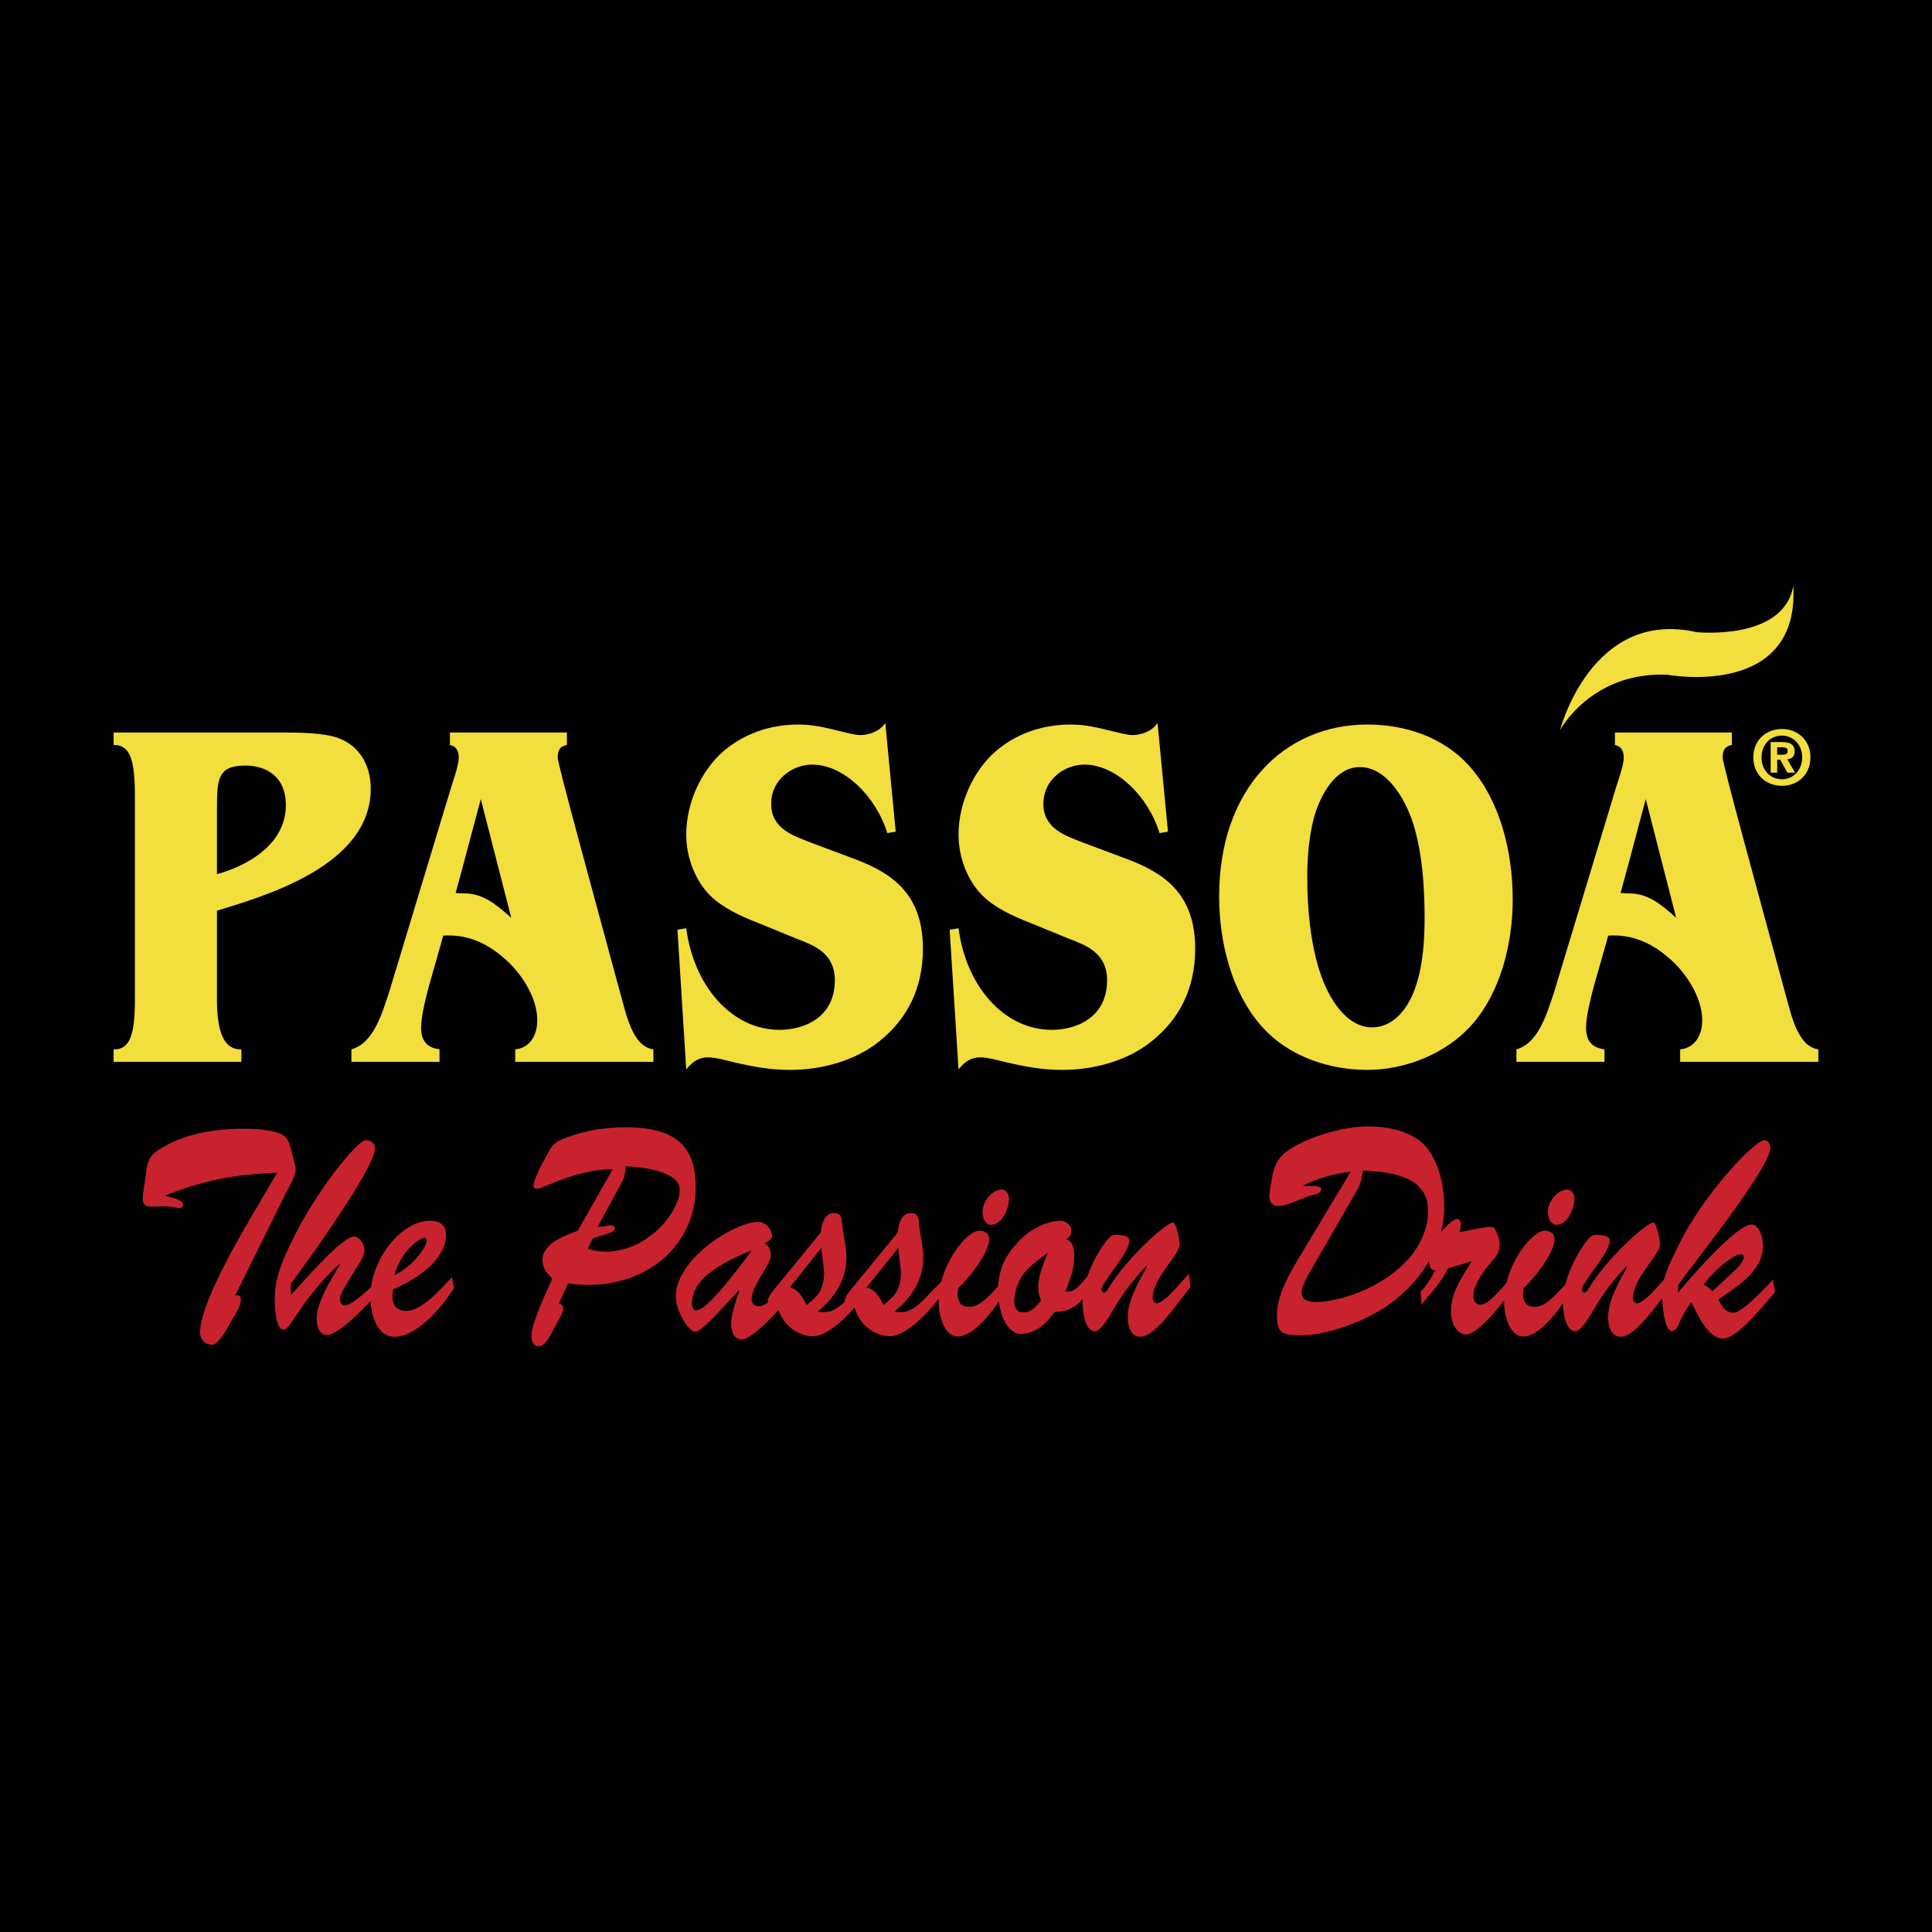
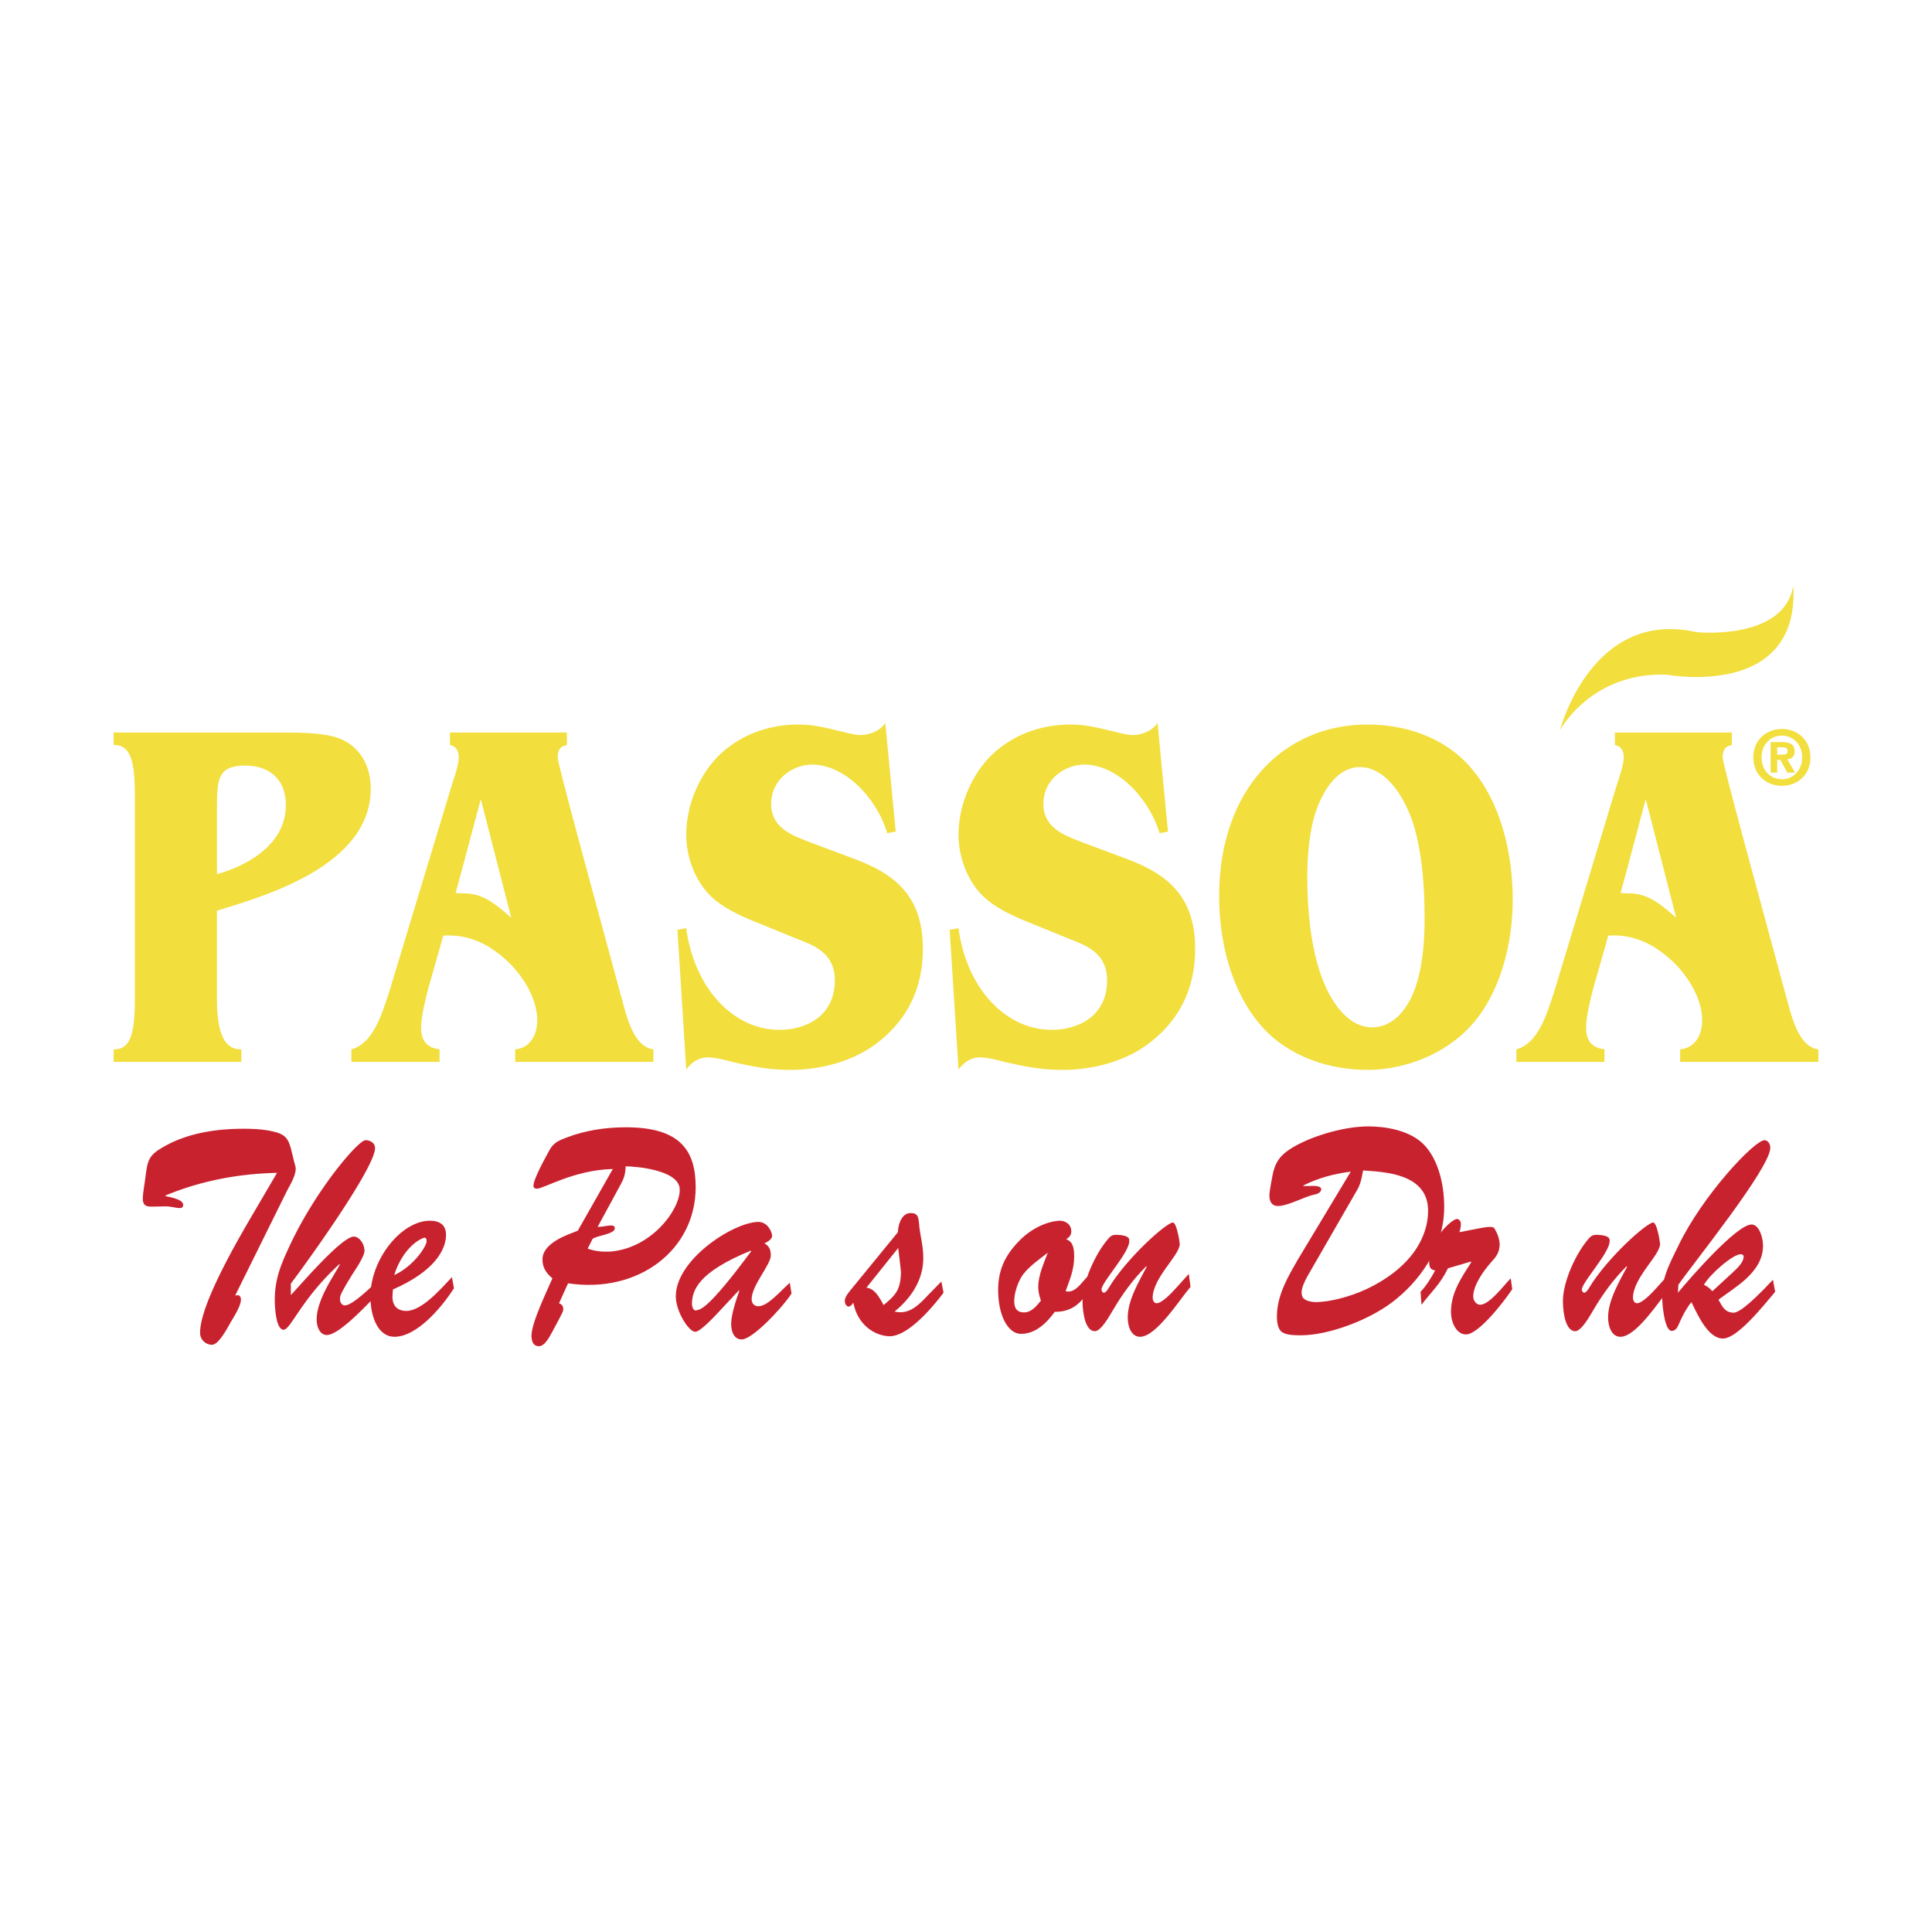
<svg xmlns="http://www.w3.org/2000/svg" width="2500" height="2500" viewBox="0 0 192.756 192.756">
  <g fill-rule="evenodd" clip-rule="evenodd">
-     <path d="M0 0h192.756v192.756H0V0z" />
    <path d="M15.239 120.385c-.505 0-.99 0-.99-.793 0-.467.132-1.201.201-1.699.262-1.904.219-2.492 1.647-3.342 2.508-1.523 5.498-1.934 8.224-1.934 1.099 0 2.244.059 3.32.379 1.364.412 1.254 1.318 1.825 3.342.198.701-.485 1.818-.814 2.434l-5.166 10.438.043.059c.22-.115.507-.029.507.41 0 .588-.662 1.641-.926 2.082-.394.674-1.272 2.406-1.957 2.406a1.188 1.188 0 0 1-1.188-1.234c0-2.902 4.048-9.732 5.478-12.168l2.198-3.75c-3.782.086-7.518.762-11.127 2.258v.061c.309.086 1.761.293 1.761.875 0 .617-.881.15-1.761.15l-1.275.026zM29.02 129.209c1.079-1.145 5.082-5.834 6.29-5.834.527 0 1.056.732 1.056 1.406 0 .557-.88 1.848-1.145 2.258-1.363 2.199-1.297 2.287-1.297 2.58 0 .381.221.617.484.617.726 0 2.33-1.584 2.967-2.143l.11 1.201c-1.011 1.029-3.671 3.9-4.882 3.9-.657 0-1.01-.762-1.01-1.551 0-1.852 1.518-4.076 2.31-5.455l-.046-.059c-3.759 3.43-4.858 6.539-5.562 6.539-.771 0-.88-2.289-.88-2.963 0-2.023.573-3.43 1.34-5.1 2.594-5.719 6.973-10.85 7.719-10.85.353 0 .944.207.944.793 0 1.992-6.991 11.668-8.399 13.514v1.147h.001z" fill="#c9222f" />
    <path d="M45.291 128.535c-1.343 2.082-3.762 4.836-5.937 4.836-1.604 0-2.351-1.902-2.396-3.842-.088-3.84 3.1-7.768 5.959-7.736.703 0 1.582.232 1.582 1.406 0 1.436-1.076 3.605-5.3 5.453l-.043.643c-.043 1.117.66 1.498 1.363 1.498 1.561 0 3.409-2.141 4.574-3.373l.198 1.115zm-2.726-4.721c0-.205-.109-.381-.265-.322-1.099.381-2.376 1.787-2.967 3.723 1.935-.877 3.252-2.903 3.232-3.401zM55.774 130.029c.198.061.417.207.417.529 0 .293.088.117-1.12 2.373-.287.529-.749 1.383-1.297 1.383-.527 0-.748-.414-.748-1.059 0-1.289 1.563-4.486 2.088-5.717-.525-.439-.99-.969-.99-1.875 0-1.703 2.594-2.496 3.521-2.877l3.496-6.154c-3.85.086-6.904 1.963-7.567 1.963-.129 0-.35-.029-.35-.293 0-.703 1.274-2.961 1.627-3.605.396-.732 1.056-.969 1.67-1.203 1.914-.732 3.937-1.025 5.917-1.025 5.454 0 6.97 2.346 6.97 5.979 0 6.248-5.696 10.646-12.732 9.588l-.902 1.993zm3.851-7.621c.812 0 1.714-.41 1.714.146 0 .586-1.871.732-2.221 1.055l-.485.967c.815.293 1.561.322 2.267.293 4.307-.354 7.143-4.512 6.902-6.361-.241-1.789-4.376-2.143-5.384-2.143-.025.795-.155 1.178-.485 1.791l-2.308 4.252zM71.695 130.908c-.419.441-1.826 1.967-2.331 1.967-.617 0-1.893-1.936-1.937-3.461-.089-3.664 5.63-7.416 8.179-7.504 1.013-.031 1.429 1.053 1.429 1.406 0 .352-.571.645-.769.734.419.234.638.557.638 1.203 0 .936-1.912 2.988-1.912 4.365 0 .498.33.705.681.705.923 0 2.178-1.498 3.124-2.344l.173 1.084c-.942 1.436-3.889 4.572-4.967 4.572-.727 0-1.056-.705-1.056-1.555 0-.939.528-2.492.815-3.283l-.044-.059-2.023 2.17zm-2.66-.762c.02.148.106.674.439.588.438-.117 1.119-.029 5.472-5.893l-.043-.061c-5.232 2.144-5.868 3.931-5.868 5.366z" fill="#c9222f" />
-     <path d="M86.248 127.859l.218 1.115c-1.34 1.789-3.736 4.459-5.498 4.34-1.472-.092-3.099-1.203-3.493-3.342-.131.174-.286.381-.487.381-.218 0-.373-.293-.373-.561 0-.379.353-.791.527-1.023l4.772-5.834c.045-.967.46-1.904 1.254-1.904.66 0 .791.262.855 1.082.089 1.113.421 2.113.421 3.4 0 2.406-1.452 4.193-2.861 5.338 1.409.324 2.288-.527 3.343-1.643l1.322-1.349zm-7.478.618c.814.059 1.299.967 1.715 1.73 1.318-1.086 1.673-1.584 1.739-3.283a102.26 102.26 0 0 0-.289-2.408l-3.165 3.961z" fill="#c9222f" />
    <path d="M93.918 127.859l.219 1.115c-1.34 1.789-3.737 4.459-5.496 4.34-1.475-.092-3.102-1.203-3.496-3.342-.131.174-.287.381-.484.381-.221 0-.375-.293-.375-.561 0-.379.353-.791.527-1.023l4.772-5.834c.045-.967.464-1.904 1.254-1.904.66 0 .79.262.858 1.082.088 1.113.418 2.113.418 3.4 0 2.406-1.452 4.193-2.86 5.338 1.408.324 2.289-.527 3.342-1.643l1.321-1.349zm-7.477.618c.814.059 1.299.967 1.715 1.73 1.32-1.086 1.673-1.584 1.736-3.283a91.246 91.246 0 0 0-.281-2.408l-3.17 3.961z" fill="#c9222f" />
-     <path d="M100.137 129.094c-.988 1.611-2.924 4.25-4.594 4.25-1.3 0-1.891-1.994-1.891-3.49 0-3.576 2.747-7.066 4.069-7.066.371 0 .967.176.967.822 0 1.467-2.178 4.074-3.101 4.926-.176 1.199.155 1.846 1.165 1.846 1.167 0 2.31-1.555 3.188-2.4l.197 1.112zm-2.11-8.153c0-1.201 1.057-2.256 1.912-2.256.396 0 .727.379.727.906 0 1.172-.814 2.611-1.758 2.611-.527.001-.881-.557-.881-1.261z" fill="#c9222f" />
    <path d="M108.799 128.506c-.99 1.67-1.957 2.377-3.562 2.377-.926 1.258-2.002 2.197-3.385 2.197-1.146 0-2.201-1.525-2.268-4.193-.043-2.199.746-3.664 1.98-4.955 1.188-1.289 2.77-2.053 4.111-2.139.484-.031 1.209.262 1.209 1.057 0 .438-.264.613-.506.789.66.234.793.85.793 1.729 0 1.293-.441 2.316-.857 3.459.969.238 1.582-.879 2.266-1.551l.219 1.23zm-4.223-3.459l-.043-.059c-.748.584-1.781 1.289-2.443 2.141-.48.643-.902 1.787-.902 2.697 0 .85.422 1.113.969 1.113.729 0 1.188-.559 1.695-1.17-.154-.475-.266-.854-.266-1.383 0-1.172.594-2.434.947-3.398h.043v.059z" fill="#c9222f" />
    <path d="M118.605 127.1l.176 1.287c-1.168 1.383-3.432 4.984-5.037 4.984-.834 0-1.23-.938-1.23-1.934 0-1.76 1.188-3.693 1.889-5.043l-.041-.057c-1.273 1.258-2.398 2.783-3.385 4.482-.332.559-1.145 1.996-1.738 1.996-.967 0-1.209-1.848-1.232-2.844-.066-2.025 1.322-4.984 2.598-6.42.283-.326.48-.354.855-.354 1.318.061 1.207.469 1.207.646 0 1.143-2.77 4.102-2.77 4.807 0 .174.113.322.244.322.154 0 .354-.264.438-.41 1.76-2.992 5.807-6.596 6.443-6.596.088 0 .223.145.354.555.133.439.264.969.328 1.584 0 1.146-2.703 3.369-2.703 5.396 0 .266.174.525.395.525.529 0 1.496-1.027 1.893-1.465l1.316-1.461zM134.764 116.896c-1.605.203-3.234.617-4.727 1.379v.057h.594c.105 0 1.186-.117 1.186.322 0 .354-.482.5-.682.527-1.078.236-2.615 1.143-3.65 1.143-.504 0-.836-.35-.836-1.023 0-.5.219-1.525.309-2.021.287-1.557 1.012-2.201 2.088-2.846 2.09-1.201 5.188-2.053 7.479-2.053 1.648 0 3.846.354 5.256 1.553 1.602 1.381 2.307 4.018 2.307 6.48 0 4.221-2.617 7.566-5.211 9.527-2.373 1.789-6.334 3.281-9.08 3.281-.508 0-1.451 0-1.893-.32-.418-.293-.506-.994-.506-1.553 0-2.17 1.166-4.074 2.111-5.717l5.255-8.736zm-4.354 10.495c-.66 1.232-.594 1.611-.465 1.996.092.174.354.467 1.256.525 1.518 0 3.518-.557 5.057-1.26 4.617-2.172 6.223-5.277 6.223-7.855 0-3.783-4.51-3.871-6.486-4.02-.176.939-.262 1.438-.723 2.172l-4.862 8.442z" fill="#c9222f" />
    <path d="M144.459 126.541c-.77 1.613-1.691 2.375-2.637 3.635l-.092-1.289c.574-.615 1.037-1.348 1.453-2.139-.461-.061-.596-.295-.596-.91 0-2.111 2.246-4.221 2.773-4.221.219 0 .395.232.395.496 0 .295-.062.559-.152.822 2.064-.381 3.275-.732 3.496-.381.33.559.482 1.025.525 1.553 0 .908-.416 1.35-.922 1.906-.637.734-1.717 2.17-1.717 3.342 0 .471.354.82.682.82.947 0 2.334-1.904 3.059-2.637l.152 1.084c-.836 1.26-3.361 4.516-4.615 4.516-.926 0-1.498-1.145-1.498-2.256 0-1.996 1.146-3.549 2.025-4.957l-.045-.057-2.286.673z" fill="#c9222f" />
-     <path d="M156.551 129.094c-.992 1.611-2.924 4.25-4.596 4.25-1.297 0-1.891-1.994-1.891-3.49 0-3.576 2.746-7.066 4.066-7.066.375 0 .971.176.971.822 0 1.467-2.18 4.074-3.104 4.926-.176 1.199.154 1.846 1.166 1.846 1.166 0 2.309-1.555 3.188-2.4l.2 1.112zm-2.112-8.153c0-1.201 1.057-2.256 1.912-2.256.396 0 .729.379.729.906 0 1.172-.814 2.611-1.762 2.611-.525.001-.879-.557-.879-1.261z" fill="#c9222f" />
    <path d="M166.529 127.1l.176 1.287c-1.162 1.383-3.43 4.984-5.035 4.984-.836 0-1.23-.938-1.23-1.934 0-1.76 1.186-3.693 1.891-5.043l-.045-.057c-1.273 1.258-2.398 2.783-3.385 4.482-.33.559-1.145 1.996-1.738 1.996-.965 0-1.209-1.848-1.229-2.844-.066-2.025 1.316-4.984 2.594-6.42.285-.326.482-.354.857-.354 1.318.061 1.209.469 1.209.646 0 1.143-2.77 4.102-2.77 4.807 0 .174.109.322.24.322.152 0 .354-.264.439-.41 1.762-2.992 5.805-6.596 6.441-6.596.088 0 .219.145.354.555.133.439.262.969.328 1.584 0 1.146-2.703 3.369-2.703 5.396 0 .266.174.525.398.525.525 0 1.492-1.027 1.891-1.465l1.317-1.461z" fill="#c9222f" />
    <path d="M167.451 128.184l-.043.791c1.188-1.436 5.852-6.805 7.346-6.805.746 0 1.143 1.264 1.143 2.115 0 2.727-2.971 4.221-4.441 5.393.418.762.66 1.23 1.432 1.291.416.029 1.271-.381 4-3.285l.219 1.203c-1.098 1.289-3.74 4.66-5.209 4.66-1.451 0-2.465-2.229-3.145-3.635-.482.588-.838 1.264-1.166 1.996-.178.438-.373.877-.795.877-.768 0-.967-2.844-.967-3.547 0-1.875.881-3.4 1.627-4.953 2.377-4.984 7.652-10.613 8.621-10.527.309.029.551.354.551.762-.001 2.023-7.853 11.728-9.173 13.664zm5.455-1.26c.328-.322 1.057-.939 1.057-1.557 0-.174-.178-.232-.285-.232-.814 0-3.127 2.049-3.676 3.049.312.146.596.352.838.643l2.066-1.903z" fill="#c9222f" />
    <path d="M178.102 99.051c-2.758-10.188-6.232-22.82-6.232-23.468 0-.851.318-1.151.916-1.25v-1.249H161.12v1.249c.561.099.881.499.881 1.25 0 .698-.48 2.096-.682 2.694l-4.59 15.162-1.684 5.563c-.76 2.297-1.598 5.094-3.754 5.691v1.25h8.787v-1.25c-1.076-.15-1.836-.648-1.836-2.195 0-1.1.48-2.996.76-4.043l1.277-4.479.168-.628c2.234-.15 4.188.61 6.027 2.207 1.557 1.296 3.355 3.796 3.355 6.244 0 1.695-.918 2.795-2.199 2.895v1.25h13.787v-1.25c-2.116-.299-2.718-3.546-3.315-5.643zm-15.725-9.918l-.693-.036.66-2.417 1.852-6.954 3.035 11.835c-1.598-1.398-2.854-2.476-4.854-2.428zM136.42 72.285c-8.27 0-14.785 6.393-14.785 17.129 0 4.792 1.318 9.637 4.195 12.934 2.76 3.145 6.912 4.395 10.59 4.395 3.637 0 7.832-1.5 10.549-4.646 2.676-3.094 3.955-7.837 3.955-12.332 0-4.844-1.279-9.837-4.193-13.185-2.719-3.146-6.713-4.295-10.311-4.295zm4.914 25.867c-.719 2.398-2.277 4.346-4.434 4.346-2.559 0-4.357-2.848-5.236-5.594-.918-2.846-1.238-6.242-1.238-9.339 0-2.198.201-4.744.922-6.792.797-2.194 2.236-4.242 4.312-4.242 2.596 0 4.475 2.945 5.354 5.694.881 2.895 1.119 6.239 1.119 9.336 0 2.147-.158 4.593-.799 6.591zM112.613 85.77l-4.676-1.75c-1.479-.599-3.836-1.297-3.836-3.795 0-2.594 2.281-3.944 4.078-3.944 3.197 0 6.393 3.195 7.51 6.841l.84-.15-1.039-10.836c-.559.848-1.68 1.201-2.477 1.201-.602 0-1.439-.252-2.082-.4-1.475-.35-2.596-.651-4.113-.651-2.637 0-5.312.799-7.512 2.697-2.115 1.847-3.673 5.045-3.673 8.29 0 2.296.915 4.594 2.354 6.042 1.238 1.25 3.117 2.098 4.637 2.696l4.035 1.648c1.676.648 3.795 1.399 3.795 4.143 0 3.699-3.037 4.945-5.512 4.945-4.756 0-8.554-4.344-9.31-10.138l-.883.15.883 13.933c.596-.748 1.236-1.199 2.155-1.199.758 0 1.877.301 2.637.502 1.998.447 3.557.748 5.594.748 2.998 0 6.475-.85 8.992-2.947 2.637-2.148 4.234-5.143 4.234-9.139.002-5.394-2.996-7.491-6.631-8.887zM85.449 85.77l-4.675-1.75c-1.479-.599-3.834-1.297-3.834-3.795 0-2.594 2.277-3.944 4.075-3.944 3.195 0 6.393 3.195 7.512 6.841l.839-.15-1.04-10.836c-.557.848-1.677 1.201-2.476 1.201-.601 0-1.438-.252-2.08-.4-1.477-.35-2.597-.651-4.115-.651-2.64 0-5.316.799-7.512 2.697-2.121 1.847-3.678 5.045-3.678 8.29 0 2.296.919 4.594 2.358 6.042 1.24 1.25 3.115 2.098 4.635 2.696l4.037 1.648c1.677.648 3.796 1.399 3.796 4.143 0 3.699-3.038 4.945-5.514 4.945-4.756 0-8.55-4.344-9.312-10.138l-.876.15.876 13.933c.599-.748 1.241-1.199 2.158-1.199.757 0 1.879.301 2.64.502 1.996.447 3.557.748 5.591.748 2.997 0 6.474-.85 8.991-2.947 2.637-2.148 4.234-5.143 4.234-9.139.003-5.394-2.995-7.491-6.63-8.887zM61.874 99.051c-2.759-10.188-6.233-22.82-6.233-23.468 0-.851.318-1.151.919-1.25v-1.249H44.89v1.249c.56.099.881.499.881 1.25 0 .698-.48 2.096-.678 2.694L42.01 88.456l-1.507 4.983-1.684 5.563c-.76 2.297-1.6 5.094-3.759 5.691v1.25h8.792v-1.25c-1.078-.15-1.838-.648-1.838-2.195 0-1.1.479-2.996.76-4.043l1.276-4.479.168-.628c2.237-.15 4.187.61 6.026 2.207 1.558 1.296 3.359 3.796 3.359 6.244 0 1.695-.919 2.795-2.199 2.895v1.25H65.19v-1.25c-2.12-.299-2.716-3.546-3.316-5.643zm-15.723-9.918l-.694-.036.658-2.417 1.854-6.954 3.035 11.835c-1.599-1.398-2.855-2.476-4.853-2.428zM36.99 78.677c0-2.496-1.282-4.294-3.12-4.993-1.475-.601-4.153-.601-5.789-.601H11.338v1.249c1.639-.047 2.119 1.498 2.119 4.993v20.377c0 3.496-.48 5.043-2.119 4.994v1.248h12.744v-1.248c-1.637.049-2.436-1.498-2.436-4.994v-8.84c4.675-1.448 15.344-4.444 15.344-12.185zm-15.343 1.898c0-2.896.121-4.194 2.836-4.194 2.036 0 4.037 1.05 4.037 3.944 0 4.096-4.156 6.144-6.873 6.893v-6.643zM155.645 72.84s3.137-5.857 10.709-5.521c0 0 13.213 2.473 12.564-8.877-.945 5.533-9.668 4.626-9.668 4.626-10.484-2.363-13.605 9.772-13.605 9.772zM177.311 77.089h-.654v-3.052h1.141c.787 0 1.254.225 1.254.922 0 .562-.33.764-.734.794l.779 1.336h-.771l-.707-1.282h-.307v1.282h-.001zm.578-1.797c.289 0 .463-.064.463-.4 0-.314-.336-.337-.584-.337h-.457v.737h.578zm-.108 3.11c-1.506 0-2.85-1.042-2.85-2.836 0-1.792 1.344-2.835 2.85-2.835 1.502 0 2.846 1.042 2.846 2.835s-1.344 2.836-2.846 2.836zm0-5.011c-1.125 0-2.033.871-2.033 2.175 0 1.307.908 2.185 2.033 2.176v.009c1.096 0 2.025-.878 2.025-2.185.001-1.304-.929-2.175-2.025-2.175z" fill="#f2de3d" />
  </g>
</svg>